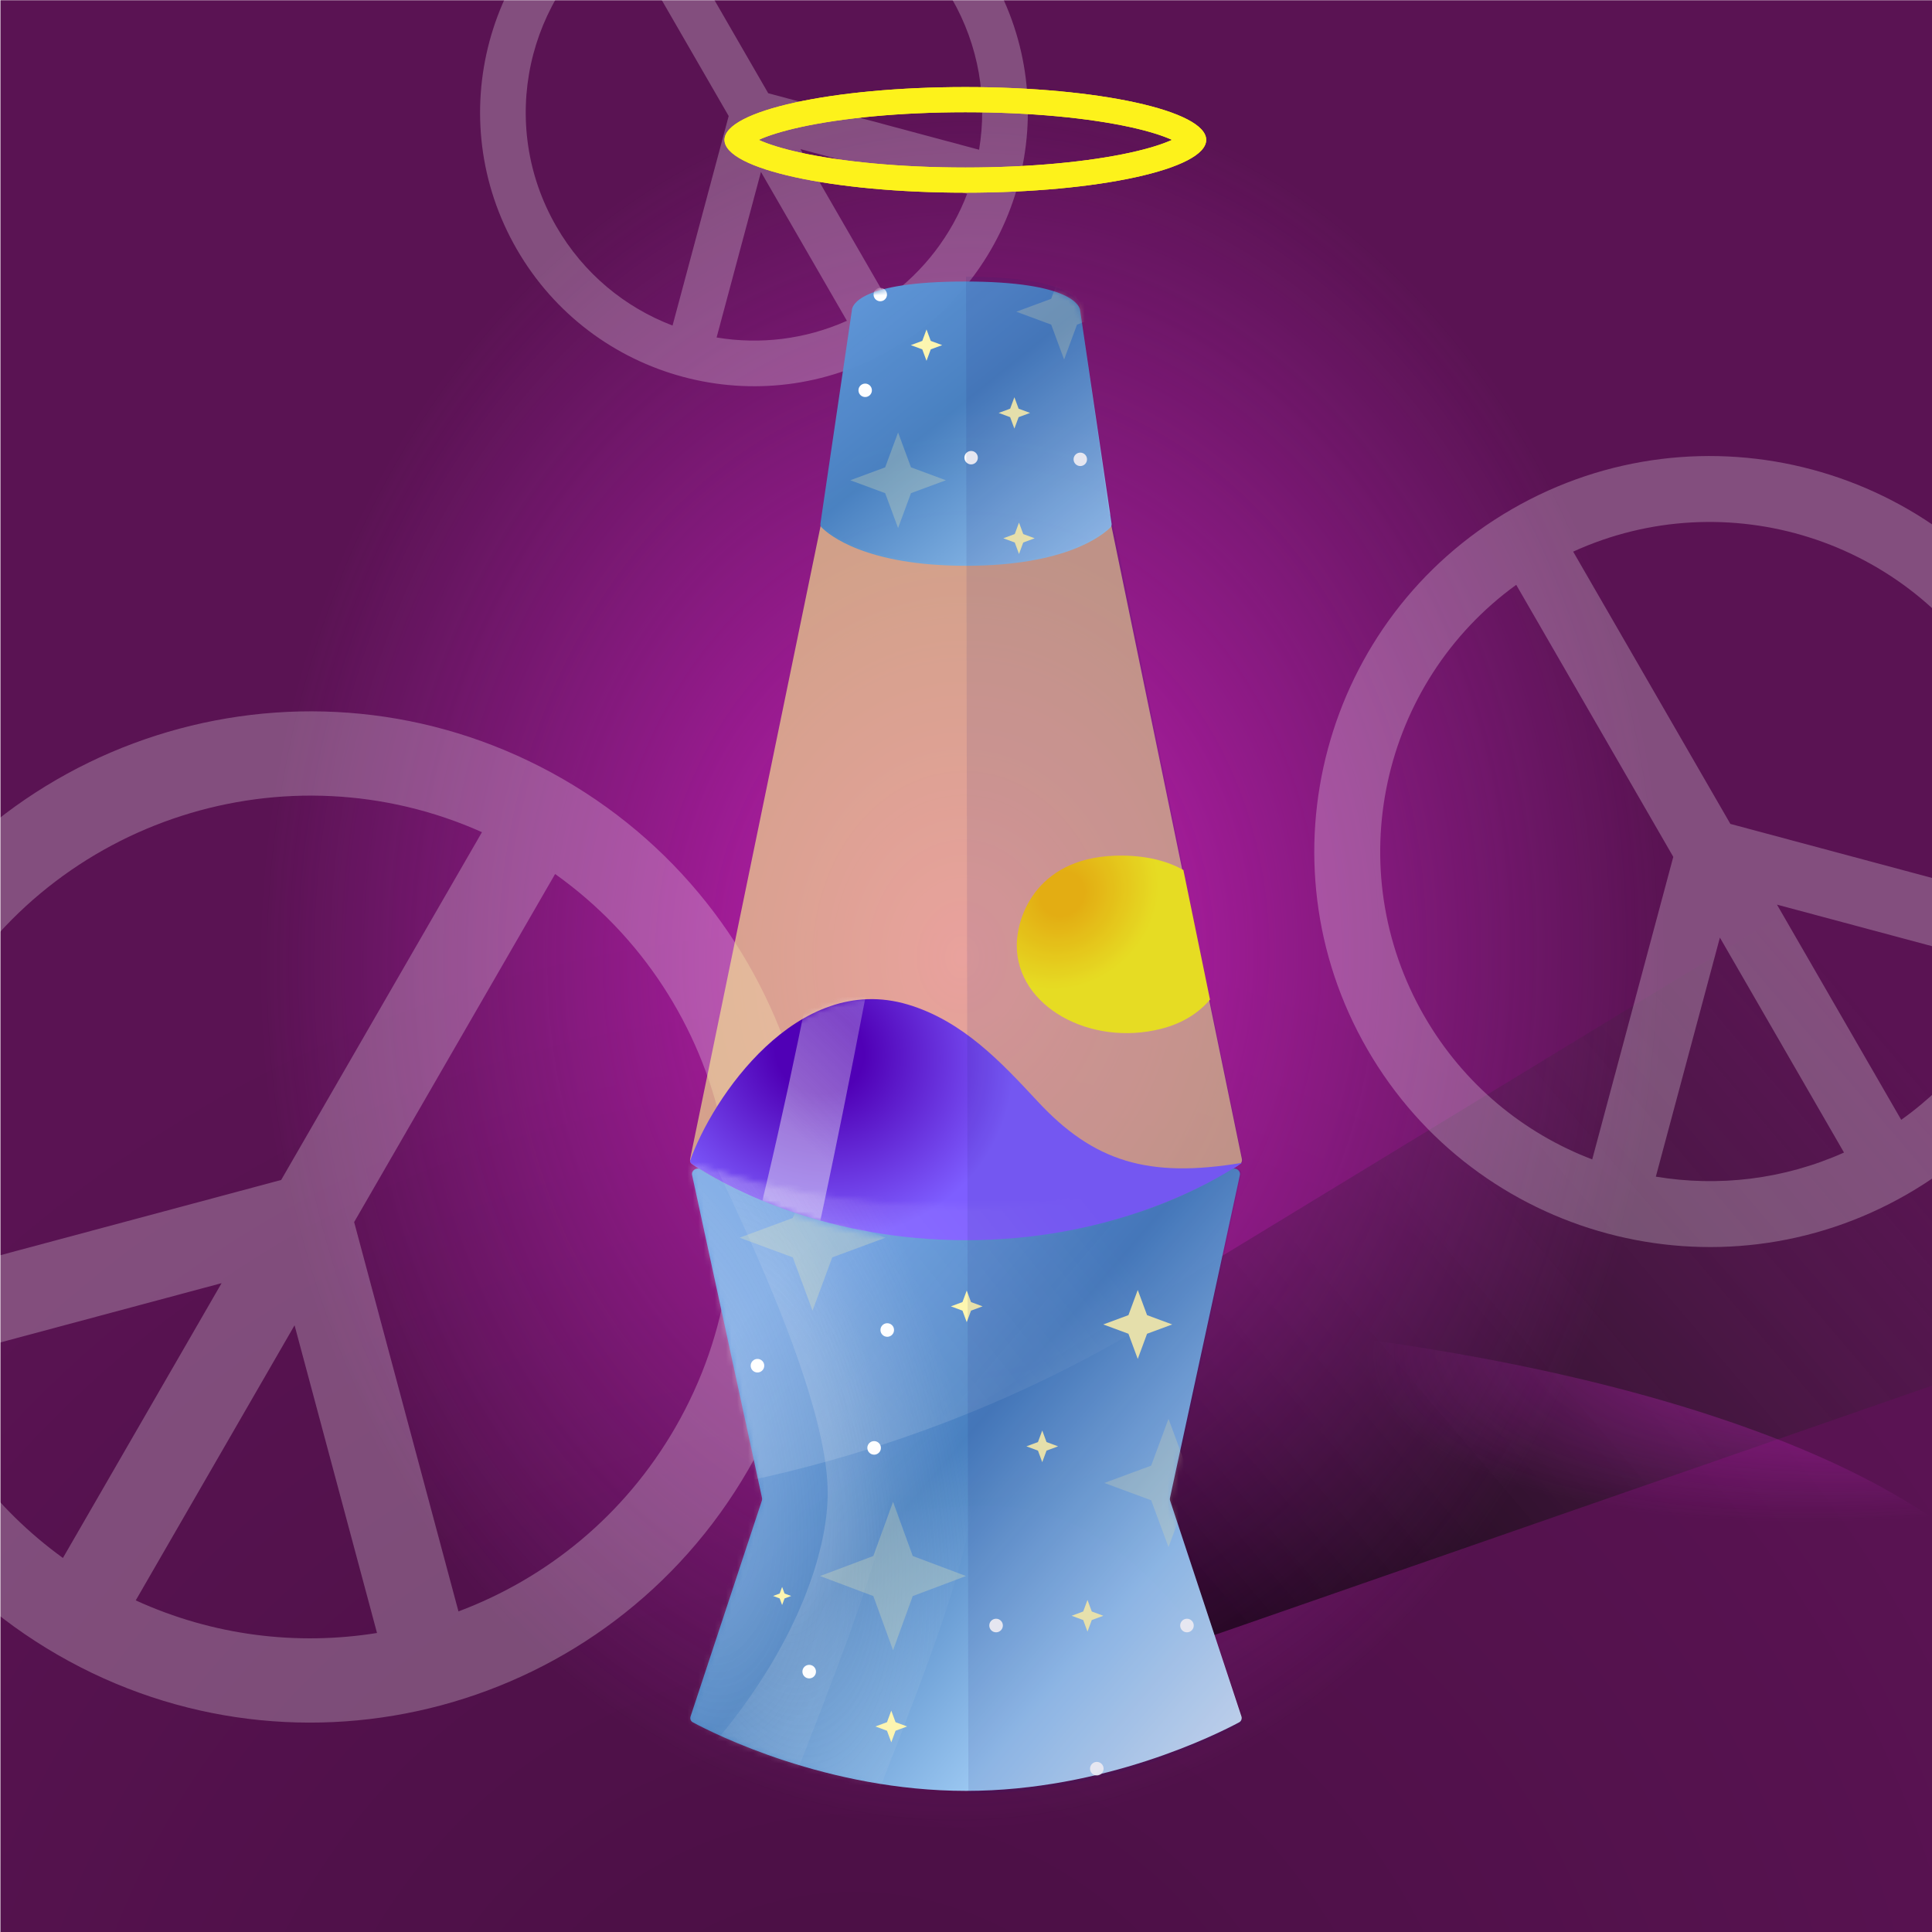
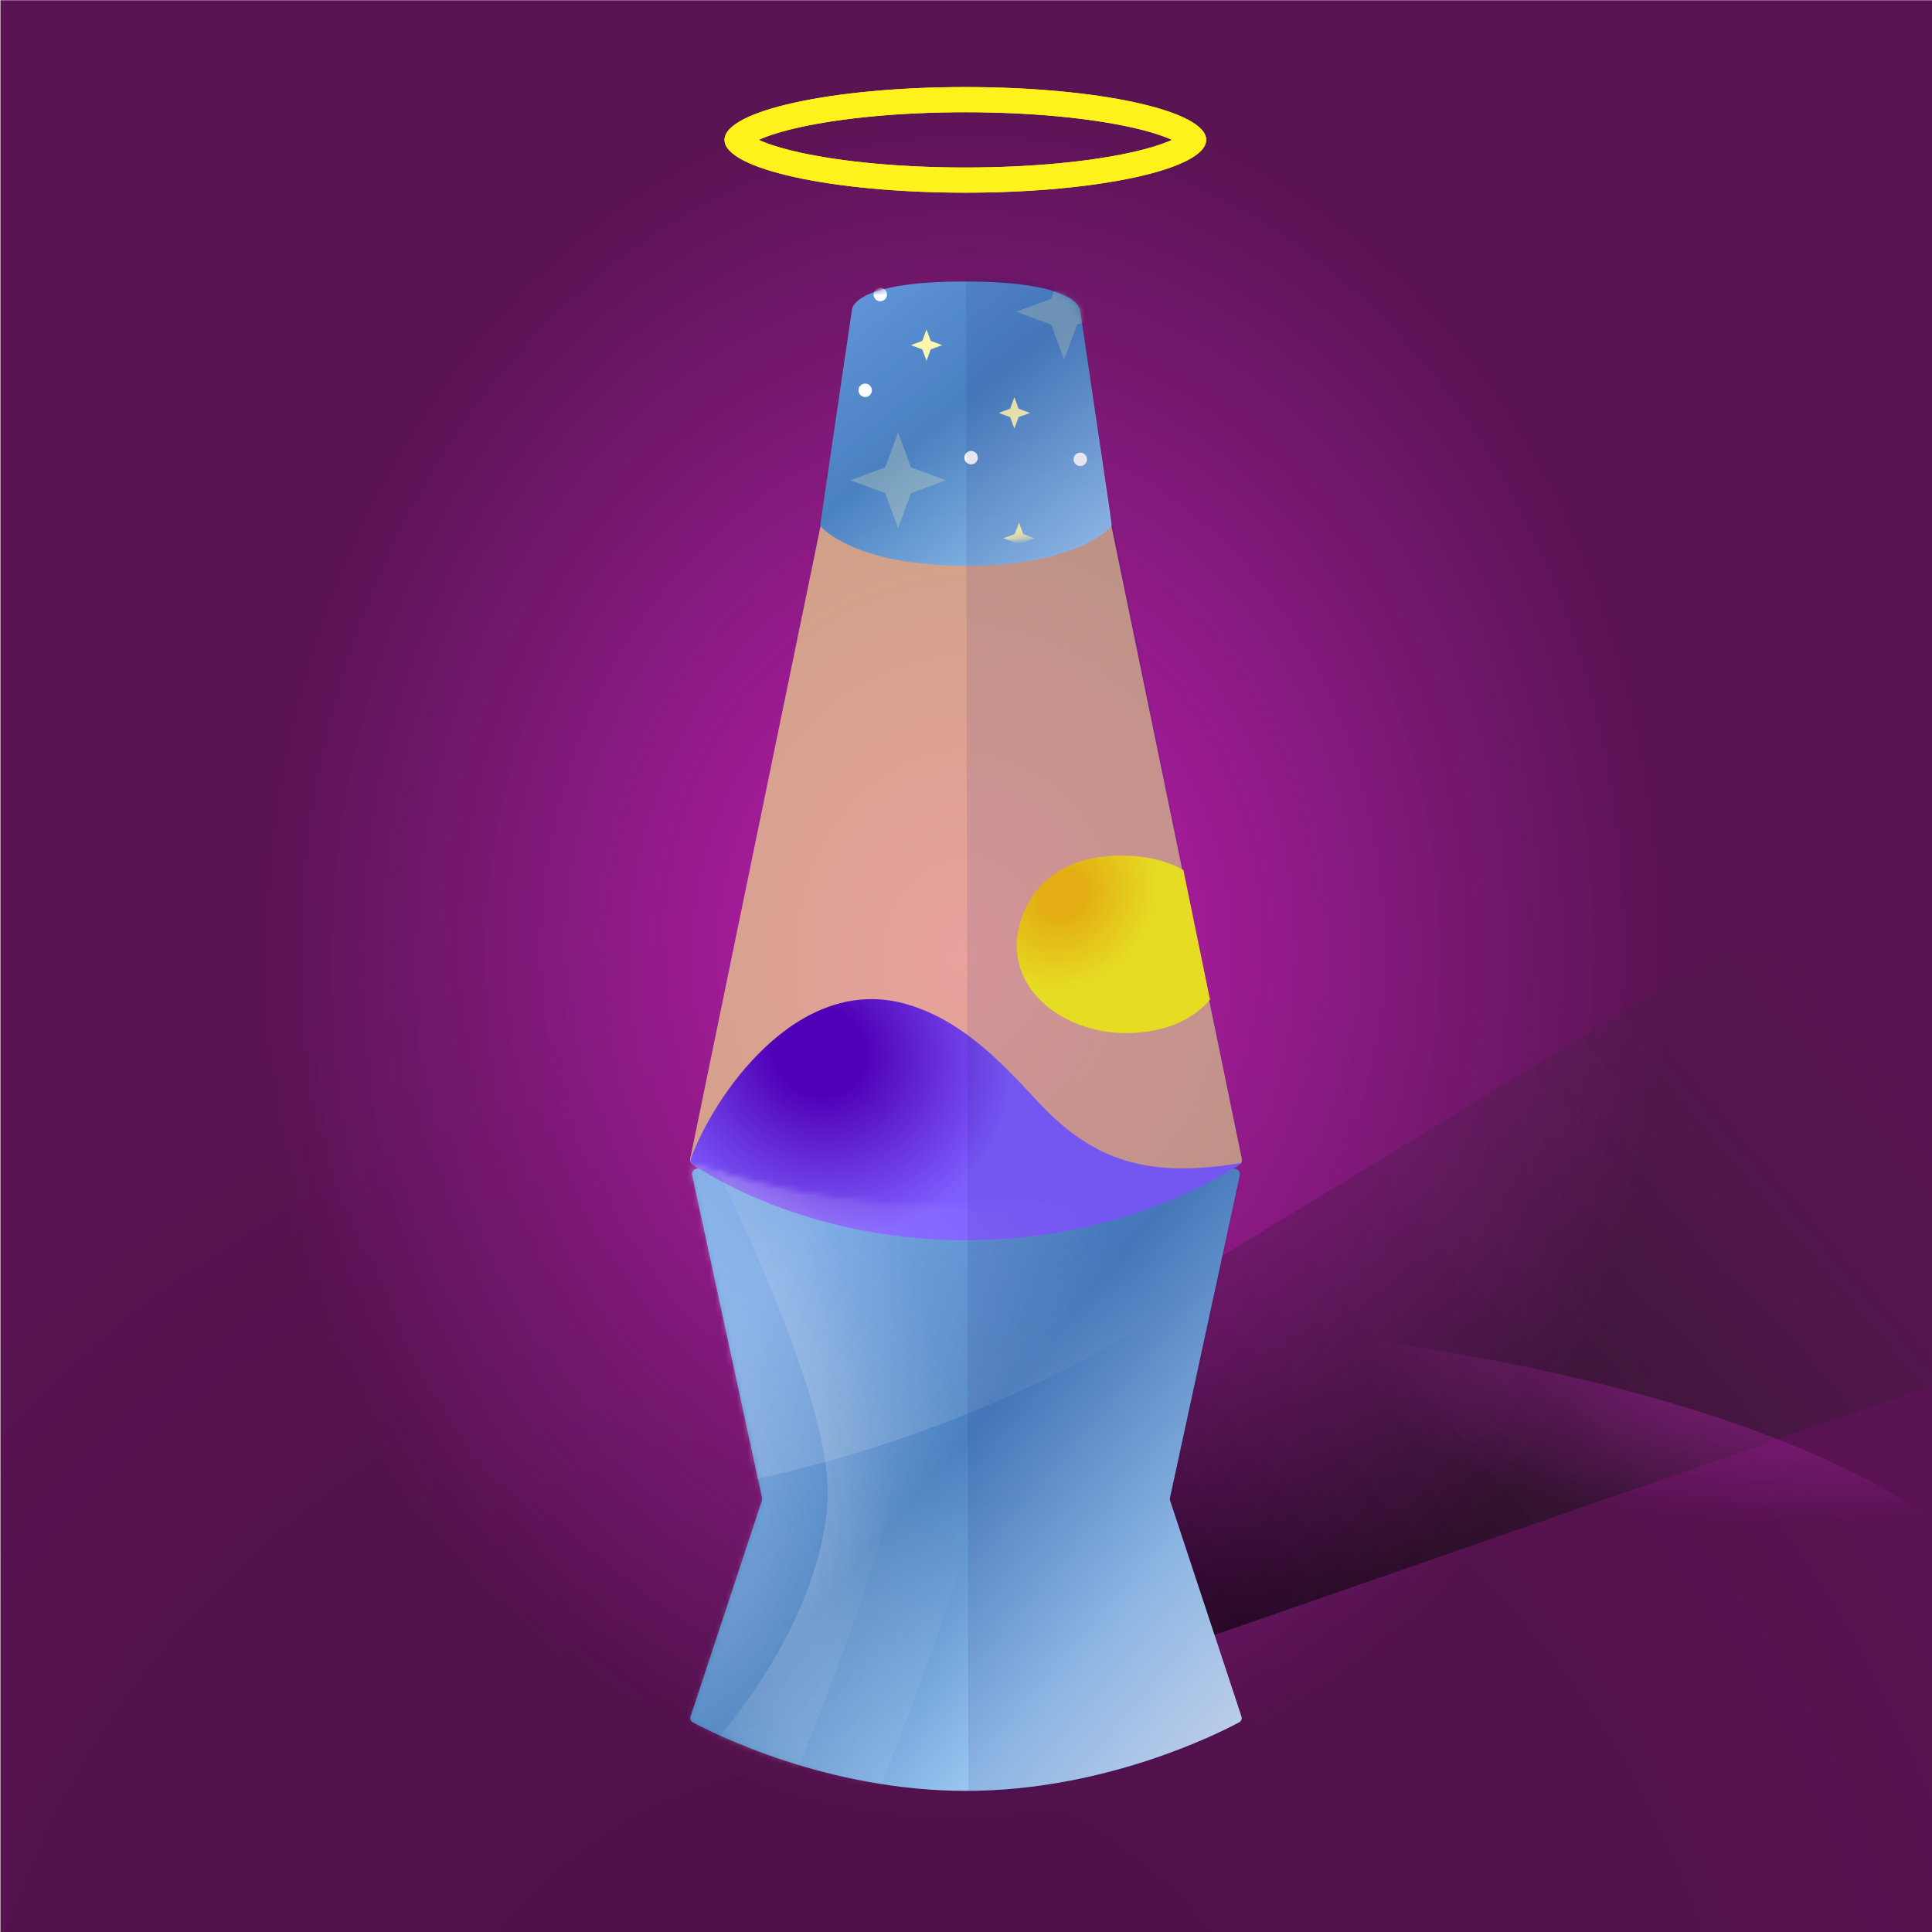
<svg xmlns="http://www.w3.org/2000/svg" width="350" height="350" viewBox="0 0 350 350" fill="none">
  <g clip-path="url(#clip0_28_295)">
    <rect x="0.079" y="0.044" width="350" height="350" fill="#5A1353" />
    <rect x="0.079" y="0.044" width="350" height="350" fill="url(#paint0_radial_28_295)" fill-opacity="0.2" />
    <path d="M135.979 279.538L354.5 146.5L430.987 222.879L217.56 297.049C217.56 297.049 203 274 182 273C161 272 135.979 279.538 135.979 279.538Z" fill="url(#paint1_linear_28_295)" fill-opacity="0.75" />
    <g opacity="0.7" filter="url(#filter0_f_28_295)">
      <ellipse rx="194.596" ry="66.764" transform="matrix(1 0.002 0.002 -1 176.078 304.637)" fill="url(#paint2_radial_28_295)" />
    </g>
    <g opacity="0.7" filter="url(#filter1_f_28_295)">
      <ellipse cx="174.396" cy="137.609" rx="196.647" ry="242.448" transform="rotate(0.127 174.396 137.609)" fill="url(#paint3_radial_28_295)" />
    </g>
  </g>
  <defs>
    <filter id="filter0_f_28_295" x="-23.076" y="233.314" width="398.306" height="142.646" filterUnits="userSpaceOnUse" color-interpolation-filters="sRGB">
      <feFlood flood-opacity="0" result="BackgroundImageFix" />
      <feBlend mode="normal" in="SourceGraphic" in2="BackgroundImageFix" result="shape" />
      <feGaussianBlur stdDeviation="2.279" result="effect1_foregroundBlur_28_295" />
    </filter>
    <filter id="filter1_f_28_295" x="-26.808" y="-109.396" width="402.409" height="494.01" filterUnits="userSpaceOnUse" color-interpolation-filters="sRGB">
      <feFlood flood-opacity="0" result="BackgroundImageFix" />
      <feBlend mode="normal" in="SourceGraphic" in2="BackgroundImageFix" result="shape" />
      <feGaussianBlur stdDeviation="2.279" result="effect1_foregroundBlur_28_295" />
    </filter>
    <radialGradient id="paint0_radial_28_295" cx="0" cy="0" r="1" gradientUnits="userSpaceOnUse" gradientTransform="translate(156.622 401.542) rotate(-84.441) scale(239.93 241.682)">
      <stop />
      <stop offset="1" stop-opacity="0" />
    </radialGradient>
    <linearGradient id="paint1_linear_28_295" x1="194.835" y1="260.638" x2="316.537" y2="156.936" gradientUnits="userSpaceOnUse">
      <stop />
      <stop offset="1" stop-color="#333333" stop-opacity="0" />
    </linearGradient>
    <radialGradient id="paint2_radial_28_295" cx="0" cy="0" r="1" gradientUnits="userSpaceOnUse" gradientTransform="translate(194.596 76.624) rotate(99.123) scale(43.977 125.337)">
      <stop stop-color="#F721E1" />
      <stop offset="1" stop-color="#DE2EE1" stop-opacity="0" />
    </radialGradient>
    <radialGradient id="paint3_radial_28_295" cx="0" cy="0" r="1" gradientUnits="userSpaceOnUse" gradientTransform="translate(174.396 173.413) rotate(92.559) scale(157.837 128.153)">
      <stop stop-color="#F721E1" />
      <stop offset="1" stop-color="#DE2EE1" stop-opacity="0" />
    </radialGradient>
    <clipPath id="clip0_28_295">
      <rect width="350" height="350" fill="white" />
    </clipPath>
  </defs>
  <g clip-path="url(#clip0_589_71590)">
    <g style="mix-blend-mode:overlay">
      <path fill-rule="evenodd" clip-rule="evenodd" d="M10.438 299.782C54.242 325.073 110.255 310.064 135.546 266.26C160.836 222.455 145.828 166.443 102.023 141.152C58.219 115.861 2.206 130.87 -23.085 174.674C-48.375 218.479 -33.367 274.492 10.438 299.782ZM-9.865 182.307C9.87 148.124 52.054 134.983 87.313 150.756L50.937 213.761L-19.133 232.536C-21.82 215.821 -18.99 198.11 -9.865 182.307ZM64.157 221.392L100.563 158.335C132.246 180.885 142.166 224.264 122.326 258.628C113.124 274.566 99.041 285.93 83.055 291.921L64.157 221.392ZM68.299 295.83C53.848 298.153 38.653 296.353 24.589 289.926L53.363 240.087L68.299 295.83ZM-15.224 247.291L40.144 232.455L11.4 282.241C-1.065 273.218 -10.105 260.949 -15.224 247.291Z" fill="white" fill-opacity="0.25" />
    </g>
    <g style="mix-blend-mode:overlay">
      <path fill-rule="evenodd" clip-rule="evenodd" d="M345.565 216.307C379.83 196.524 391.57 152.71 371.787 118.446C352.005 84.181 308.191 72.441 273.926 92.224C239.661 112.007 227.921 155.821 247.704 190.085C267.487 224.35 311.301 236.09 345.565 216.307ZM258.044 184.115C242.607 157.377 250.204 123.661 274.679 105.945L303.132 155.228L288.446 210.038C276.072 205.321 265.182 196.477 258.044 184.115ZM313.472 149.258L284.995 99.934C312.662 87.29 345.928 97.536 361.447 124.416C368.645 136.883 370.835 150.868 368.641 164.04L313.472 149.258ZM365.518 175.565C361.44 186.263 354.277 195.853 344.423 202.866L321.915 163.881L365.518 175.565ZM299.97 213.161L311.575 169.852L334.059 208.795C323.072 213.71 311.224 215.036 299.97 213.161Z" fill="white" fill-opacity="0.25" />
    </g>
    <g style="mix-blend-mode:overlay">
      <path fill-rule="evenodd" clip-rule="evenodd" d="M161.393 63.318C185.12 49.619 193.25 19.279 179.551 -4.449C165.852 -28.176 135.511 -36.306 111.784 -22.607C88.056 -8.908 79.927 21.433 93.626 45.16C107.325 68.887 137.665 77.017 161.393 63.318ZM100.786 41.026C90.096 22.51 95.357 -0.837 112.305 -13.105L132.009 21.022L121.839 58.977C113.27 55.711 105.729 49.586 100.786 41.026ZM139.169 16.888L119.449 -17.268C138.608 -26.023 161.644 -18.928 172.39 -0.315C177.375 8.319 178.891 18.003 177.372 27.125L139.169 16.888ZM175.209 35.105C172.385 42.513 167.425 49.154 160.601 54.011L145.015 27.015L175.209 35.105ZM129.819 61.139L137.855 31.149L153.425 58.116C145.816 61.519 137.612 62.438 129.819 61.139Z" fill="white" fill-opacity="0.25" />
    </g>
  </g>
  <defs>
    <clipPath id="clip0_589_71590">
-       <rect width="350" height="350" fill="white" />
-     </clipPath>
+       </clipPath>
  </defs>
  <path d="M148.717 95L125.019 209.98C124.948 210.324 125.078 210.673 125.367 210.873C128.479 213.027 147.033 225 175 225C202.967 225 221.521 213.027 224.633 210.873C224.922 210.673 225.052 210.324 224.981 209.98L201.283 95C201.249 95.067 201.205 95.129 201.15 95.184C199.818 96.524 193.18 102.106 175 102.106C156.82 102.106 150.182 96.524 148.85 95.184C148.795 95.129 148.751 95.067 148.717 95Z" fill="#FFFA8D" fill-opacity="0.6" />
  <path d="M214.381 157.604L219.2 181.084C217.285 183.349 214.448 185.339 210.334 186.382C197.471 189.642 184.2 182.306 184.2 171.303C184.2 165.801 188.039 154.839 203.392 155.002C208.021 155.051 211.616 156.065 214.381 157.604Z" fill="url(#paint0_radial_931_113862)" />
  <defs>
    <radialGradient id="paint0_radial_931_113862" cx="0" cy="0" r="1" gradientUnits="userSpaceOnUse" gradientTransform="translate(192.4 161.977) rotate(48.294) scale(18.572 20.459)">
      <stop offset="0.203" style="stop-color: #FABE09;" />
      <stop offset="0.891" style="stop-color: #FDF21B;" />
    </radialGradient>
  </defs>
  <path d="M225 210.659C220.5 214 200.704 225 175.402 225C147.201 225 128.492 213.024 125.354 210.869C125.163 210.738 125.042 210.543 125 210.328C128.968 198.996 144.393 175.959 164.496 181.99C174.451 184.976 181.421 192.474 187.975 199.525C198.127 210.446 208 213.5 225 210.659C224.675 211.045 225.345 210.27 225 210.659Z" fill="url(#paint0_radial_931_113863)" />
  <mask id="mask0_931_113863" style="mask-type:alpha" maskUnits="userSpaceOnUse" x="124" y="180" width="101" height="45">
-     <path d="M223.866 211.799C218.236 215.343 200.575 225 175.272 225C147.071 225 128.362 213.003 125.225 210.845C125.034 210.714 124.912 210.519 124.87 210.303C128.839 198.951 144.263 175.875 164.366 181.916C174.321 184.908 181.291 192.418 187.845 199.481C197.997 210.421 207.154 220.288 224.87 210.635C224.545 211.021 224.21 211.409 223.866 211.799Z" fill="url(#paint1_radial_931_113863)" />
-   </mask>
+     </mask>
  <g mask="url(#mask0_931_113863)">
    <g filter="url(#filter0_f_931_113863)">
      <mask id="mask1_931_113863" style="mask-type:alpha" maskUnits="userSpaceOnUse" x="124" y="94" width="102" height="132">
        <path d="M148.862 95.32C148.949 94.896 149.322 94.592 149.755 94.592H200.246C200.679 94.592 201.052 94.896 201.139 95.32L224.993 211.414C225.075 211.811 224.888 212.211 224.527 212.393C220.624 214.365 198.376 225.073 175 225.383C151.578 225.694 129.288 214.434 125.45 212.396C125.1 212.21 124.924 211.818 125.004 211.429L148.862 95.32Z" fill="#577096" fill-opacity="0.75" />
      </mask>
      <g mask="url(#mask1_931_113863)">
        <g filter="url(#filter1_f_931_113863)">
          <path d="M155.407 125.557C156.47 105.273 134.471 86.439 128.929 67.254C133.388 65.453 144.05 71.046 152.675 76.381C163.456 83.049 162.879 109.38 164.625 126.04C166.022 139.368 148.453 223.657 144.015 241.737L131.716 241.093C140.242 214.936 154.587 141.211 155.407 125.557Z" fill="url(#paint2_linear_931_113863)" fill-opacity="0.6" />
        </g>
      </g>
    </g>
  </g>
  <defs>
    <filter id="filter0_f_931_113863" x="122.591" y="92.313" width="105.59" height="135.355" filterUnits="userSpaceOnUse" color-interpolation-filters="sRGB">
      <feFlood flood-opacity="0" result="BackgroundImageFix" />
      <feBlend mode="normal" in="SourceGraphic" in2="BackgroundImageFix" result="shape" />
      <feGaussianBlur stdDeviation="1.139" result="effect1_foregroundBlur_931_113863" />
    </filter>
    <filter id="filter1_f_931_113863" x="128.017" y="65.999" width="37.598" height="176.65" filterUnits="userSpaceOnUse" color-interpolation-filters="sRGB">
      <feFlood flood-opacity="0" result="BackgroundImageFix" />
      <feBlend mode="normal" in="SourceGraphic" in2="BackgroundImageFix" result="shape" />
      <feGaussianBlur stdDeviation="0.456" result="effect1_foregroundBlur_931_113863" />
    </filter>
    <radialGradient id="paint0_radial_931_113863" cx="0" cy="0" r="1" gradientUnits="userSpaceOnUse" gradientTransform="translate(148.451 190.545) rotate(28.226) scale(40.108 37.068)">
      <stop offset="0.203" style="stop-color: #5000B6;" />
      <stop offset="0.891" style="stop-color: #7E5EFF;" />
    </radialGradient>
    <radialGradient id="paint1_radial_931_113863" cx="0" cy="0" r="1" gradientUnits="userSpaceOnUse" gradientTransform="translate(146.382 191.229) rotate(27.085) scale(58.922 42.316)">
      <stop offset="0.302" stop-color="#FFB800" />
      <stop offset="1" stop-color="#FF7800" />
    </radialGradient>
    <linearGradient id="paint2_linear_931_113863" x1="160.729" y1="221.194" x2="201.954" y2="178.256" gradientUnits="userSpaceOnUse">
      <stop stop-color="#F2F2F2" />
      <stop offset="0" stop-color="#F2F2F2" />
      <stop offset="0.052" stop-color="#F2F2F2" stop-opacity="0.948" />
      <stop offset="1" stop-color="#F2F2F2" stop-opacity="0" />
    </linearGradient>
  </defs>
  <path d="M125.511 312.015C125.13 311.81 124.966 311.367 125.102 310.956L138.023 271.847C138.074 271.692 138.083 271.527 138.048 271.368L125.382 212.874C125.204 212.051 126.171 211.397 126.886 211.843C132.551 215.376 149.852 224.677 174.998 224.677C200.145 224.677 217.446 215.376 223.111 211.843C223.825 211.397 224.793 212.051 224.615 212.874L211.949 271.368C211.914 271.527 211.923 271.692 211.974 271.847L224.895 310.956C225.031 311.367 224.867 311.81 224.485 312.015C220.652 314.075 200.122 324.434 174.998 324.434C149.875 324.434 129.345 314.075 125.511 312.015Z" fill="url(#paint0_linear_737_226371)" shape-rendering="geometricPrecision" />
  <g filter="url(#filter1_f_737_226371)">
    <mask id="mask0_737_226371" style="mask-type:alpha" maskUnits="userSpaceOnUse" x="125" y="211" width="101" height="114">
      <path d="M125.642 312.073C125.261 311.869 125.097 311.425 125.233 311.014L138.154 271.881C138.205 271.726 138.214 271.561 138.18 271.402L125.374 212.226C125.217 211.503 125.939 210.879 126.634 211.134C131.867 213.055 149.387 218.68 175.13 218.68C200.873 218.68 218.393 213.055 223.626 211.134C224.321 210.879 225.043 211.503 224.886 212.226L212.08 271.402C212.046 271.561 212.055 271.726 212.106 271.881L225.027 311.014C225.163 311.425 224.999 311.869 224.618 312.073C220.785 314.134 200.254 324.5 175.13 324.5C150.006 324.5 129.475 314.134 125.642 312.073Z" fill="#2D2E32" />
      <path d="M125.642 312.073C125.261 311.869 125.097 311.425 125.233 311.014L138.154 271.881C138.205 271.726 138.214 271.561 138.18 271.402L125.374 212.226C125.217 211.503 125.939 210.879 126.634 211.134C131.867 213.055 149.387 218.68 175.13 218.68C200.873 218.68 218.393 213.055 223.626 211.134C224.321 210.879 225.043 211.503 224.886 212.226L212.08 271.402C212.046 271.561 212.055 271.726 212.106 271.881L225.027 311.014C225.163 311.425 224.999 311.869 224.618 312.073C220.785 314.134 200.254 324.5 175.13 324.5C150.006 324.5 129.475 314.134 125.642 312.073Z" fill="url(#paint1_linear_737_226371)" />
    </mask>
    <g mask="url(#mask0_737_226371)">
      <g opacity="0.25" filter="url(#filter2_df_737_226371)">
        <path d="M74.326 272.825C169.438 275.529 231.534 227.54 250.693 203.208H74.326V272.825Z" fill="url(#paint2_linear_737_226371)" fill-opacity="0.55" shape-rendering="geometricPrecision" />
      </g>
      <path opacity="0.25" d="M135.363 266.428C135.363 243.578 108.929 195.563 99.139 174.336C105.666 172.051 122.049 168.85 135.363 174.336C152.007 181.194 157.629 243.465 161.546 262.079C164.678 276.971 140.585 326.189 135.363 346.763H69.768C119.699 320.311 135.363 284.062 135.363 266.428Z" fill="url(#paint3_radial_737_226371)" />
      <path opacity="0.25" d="M149.946 270.53C149.946 247.679 123.512 199.665 113.722 178.438C120.249 176.152 136.632 172.952 149.946 178.438C166.59 185.296 172.212 247.567 176.129 266.181C179.261 281.072 155.168 330.291 149.946 350.865H84.351C134.282 324.413 149.946 288.164 149.946 270.53Z" fill="url(#paint4_radial_737_226371)" />
    </g>
  </g>
  <mask id="mask1_737_226371" style="mask-type:alpha" maskUnits="userSpaceOnUse" x="125" y="212" width="100" height="113">
-     <path d="M125.513 312.516C125.132 312.311 124.968 311.867 125.103 311.456L138.025 272.347C138.076 272.192 138.084 272.027 138.05 271.868L125.384 213.374C125.205 212.551 126.173 211.897 126.887 212.342C132.552 215.876 149.854 225.177 175 225.177C200.147 225.177 217.448 215.876 223.114 212.342C223.828 211.897 224.795 212.551 224.617 213.374L211.951 271.868C211.916 272.027 211.925 272.192 211.976 272.347L224.897 311.456C225.033 311.867 224.869 312.311 224.488 312.516C220.655 314.575 200.124 324.935 175 324.935C149.877 324.935 129.346 314.575 125.513 312.516Z" fill="url(#paint5_linear_737_226371)" />
-   </mask>
+     </mask>
  <g mask="url(#mask1_737_226371)">
    <g style="mix-blend-mode:overlay">
      <circle cx="146.594" cy="302.831" r="1.23" fill="white">
        <animate attributeName="opacity" values="1;0;1" dur="2.1s" repeatCount="indefinite" />
      </circle>
      <circle cx="137.222" cy="247.41" r="1.23" fill="white">
        <animate attributeName="opacity" values="1;0;1" dur="2.3s" repeatCount="indefinite" />
      </circle>
      <circle cx="158.355" cy="262.299" r="1.23" fill="white">
        <animate attributeName="opacity" values="1;0;1" dur="2.6s" repeatCount="indefinite" />
      </circle>
      <circle cx="160.734" cy="240.943" r="1.23" fill="white">
        <animate attributeName="opacity" values="1;0;1" dur="2.5s" repeatCount="indefinite" />
      </circle>
      <circle cx="180.449" cy="294.479" r="1.23" fill="white">
        <animate attributeName="opacity" values="1;0;1" dur="2.9s" repeatCount="indefinite" />
      </circle>
      <circle cx="215.03" cy="294.479" r="1.23" fill="white">
        <animate attributeName="opacity" values="1;0;1" dur="2.8s" repeatCount="indefinite" />
      </circle>
      <circle cx="198.699" cy="320.414" r="1.23" fill="white">
        <animate attributeName="opacity" values="1;0;1" dur="2.7s" repeatCount="indefinite" />
      </circle>
      <path d="M141.688 290.765L141.246 289.568L140.049 289.125L141.246 288.682L141.688 287.485L142.131 288.682L143.328 289.125L142.131 289.568L141.688 290.765Z" fill="#FFF7B0">
        <animate attributeName="opacity" values="1;0;1" dur="2.2s" repeatCount="indefinite" />
      </path>
      <path d="M188.813 264.887L188.038 262.793L185.943 262.018L188.038 261.243L188.813 259.148L189.588 261.243L191.682 262.018L189.588 262.793L188.813 264.887Z" fill="#FFF7B0">
        <animate attributeName="opacity" values="1;0;1" dur="2.0s" repeatCount="indefinite" />
      </path>
      <path d="M175.134 239.528L174.359 237.434L172.265 236.658L174.359 235.883L175.134 233.789L175.909 235.883L178.004 236.658L175.909 237.434L175.134 239.528Z" fill="#FFF7B0">
        <animate attributeName="opacity" values="1;0;1" dur="2.4s" repeatCount="indefinite" />
      </path>
      <path d="M161.463 315.635L160.688 313.54L158.593 312.765L160.688 311.99L161.463 309.896L162.238 311.99L164.332 312.765L162.238 313.54L161.463 315.635Z" fill="#FFF7B0">
        <animate attributeName="opacity" values="1;0;1" dur="2.1s" repeatCount="indefinite" />
      </path>
      <path d="M197.009 295.583L196.234 293.488L194.14 292.713L196.234 291.938L197.009 289.844L197.784 291.938L199.879 292.713L197.784 293.488L197.009 295.583Z" fill="#FFF7B0">
        <animate attributeName="opacity" values="1;0;1" dur="2.3s" repeatCount="indefinite" />
      </path>
      <path d="M206.115 246.18L204.428 241.623L199.871 239.937L204.428 238.25L206.115 233.693L207.801 238.25L212.358 239.937L207.801 241.623L206.115 246.18Z" fill="#FFF7B0">
        <animate attributeName="opacity" values="1;0;1" dur="2.6s" repeatCount="indefinite" />
      </path>
      <path opacity="0.25" d="M147.199 237.435L143.63 227.788L133.983 224.219L143.63 220.649L147.199 211.003L150.769 220.649L160.416 224.219L150.769 227.788L147.199 237.435Z" fill="#FFF7B0">
        <animate attributeName="opacity" values="0.25;0;0.25" dur="2.5s" repeatCount="indefinite" />
      </path>
      <path opacity="0.25" d="M161.783 298.958L158.214 289.145L148.567 285.514L158.214 281.883L161.783 272.07L165.353 281.883L175 285.514L165.353 289.145L161.783 298.958Z" fill="#FFF7B0">
        <animate attributeName="opacity" values="0.25;0;0.25" dur="2.9s" repeatCount="indefinite" />
      </path>
      <path opacity="0.25" d="M211.686 280.273L208.547 271.791L200.064 268.652L208.547 265.514L211.686 257.031L214.824 265.514L223.307 268.652L214.824 271.791L211.686 280.273Z" fill="#FFF7B0">
        <animate attributeName="opacity" values="0.25;0;0.25" dur="2.8s" repeatCount="indefinite" />
      </path>
    </g>
  </g>
  <path d="M154.31 56.328C154.32 56.26 154.322 56.192 154.328 56.123C154.4 55.396 155.624 51 174.785 51C194.296 51 195.584 55.558 195.668 56.16C195.675 56.204 195.678 56.247 195.684 56.291L201.374 94.862C201.411 95.111 201.344 95.362 201.167 95.541C199.834 96.888 193.192 102.497 175 102.497C156.807 102.497 150.165 96.888 148.832 95.541C148.655 95.362 148.588 95.111 148.625 94.862L154.31 56.328Z" fill="url(#paint6_linear_737_226371)" />
  <mask id="mask2_737_226371" style="mask-type:alpha" maskUnits="userSpaceOnUse" x="148" y="51" width="54" height="52">
-     <path d="M154.31 56.328C154.32 56.26 154.322 56.192 154.328 56.123C154.4 55.396 155.624 51 174.785 51C194.296 51 195.584 55.558 195.668 56.16C195.675 56.204 195.678 56.247 195.684 56.291L201.374 94.862C201.411 95.111 201.344 95.362 201.167 95.541C199.834 96.888 193.192 102.497 175 102.497C156.807 102.497 150.165 96.888 148.832 95.541C148.655 95.362 148.588 95.111 148.625 94.862L154.31 56.328Z" fill="url(#paint7_linear_737_226371)" />
+     <path d="M154.31 56.328C154.32 56.26 154.322 56.192 154.328 56.123C154.4 55.396 155.624 51 174.785 51C194.296 51 195.584 55.558 195.668 56.16C195.675 56.204 195.678 56.247 195.684 56.291L201.374 94.862C201.411 95.111 201.344 95.362 201.167 95.541C156.807 102.497 150.165 96.888 148.832 95.541C148.655 95.362 148.588 95.111 148.625 94.862L154.31 56.328Z" fill="url(#paint7_linear_737_226371)" />
  </mask>
  <g mask="url(#mask2_737_226371)">
    <g style="mix-blend-mode:overlay">
      <circle cx="156.736" cy="70.71" r="1.218" fill="white">
        <animate attributeName="opacity" values="1;0;1" dur="2.7s" repeatCount="indefinite" />
      </circle>
      <circle cx="159.47" cy="53.36" r="1.218" transform="rotate(75 159.47 53.36)" fill="white">
        <animate attributeName="opacity" values="1;0;1" dur="2.2s" repeatCount="indefinite" />
      </circle>
      <circle cx="175.928" cy="82.913" r="1.218" transform="rotate(75 175.928 82.913)" fill="white">
        <animate attributeName="opacity" values="1;0;1" dur="2.0s" repeatCount="indefinite" />
      </circle>
      <circle cx="195.706" cy="83.213" r="1.218" fill="white">
        <animate attributeName="opacity" values="1;0;1" dur="2.4s" repeatCount="indefinite" />
      </circle>
      <path d="M184.601 100.356L183.833 98.282L181.759 97.515L183.833 96.747L184.601 94.673L185.368 96.747L187.442 97.515L185.368 98.282L184.601 100.356Z" fill="#FFF7B0">
        <animate attributeName="opacity" values="1;0;1" dur="2.1s" repeatCount="indefinite" />
      </path>
      <path d="M167.847 65.364L167.08 63.29L165.005 62.523L167.08 61.755L167.847 59.681L168.614 61.755L170.688 62.523L168.614 63.29L167.847 65.364Z" fill="#FFF7B0">
        <animate attributeName="opacity" values="1;0;1" dur="2.3s" repeatCount="indefinite" />
      </path>
      <path d="M183.766 77.647L182.998 75.573L180.924 74.805L182.998 74.038L183.766 71.963L184.533 74.038L186.607 74.805L184.533 75.573L183.766 77.647Z" fill="#FFF7B0">
        <animate attributeName="opacity" values="1;0;1" dur="2.6s" repeatCount="indefinite" />
      </path>
      <path opacity="0.25" d="M162.696 95.661L160.357 89.341L154.037 87.003L160.357 84.664L162.696 78.344L165.034 84.664L171.354 87.003L165.034 89.341L162.696 95.661Z" fill="#FFF7B0">
        <animate attributeName="opacity" values="0.25;0;0.25" dur="2.5s" repeatCount="indefinite" />
      </path>
      <path opacity="0.25" d="M192.773 65.128L190.434 58.807L184.114 56.469L190.434 54.13L192.773 47.81L195.111 54.13L201.432 56.469L195.111 58.807L192.773 65.128Z" fill="#FFF7B0">
        <animate attributeName="opacity" values="0.25;0;0.25" dur="2.9s" repeatCount="indefinite" />
      </path>
    </g>
  </g>
  <path d="M175.436 324.935C200.389 324.935 220.779 314.575 224.586 312.516C224.965 312.311 225.128 311.867 224.993 311.457L212.16 272.347C212.109 272.193 212.101 272.028 212.135 271.869L224.853 212.73C224.994 212.074 224.42 211.501 223.797 211.588C224.206 211.32 224.529 211.099 224.763 210.935C225.051 210.733 225.18 210.383 225.109 210.037L201.396 93.699C201.342 93.432 201.175 93.212 200.951 93.087L195.579 55.43C195.574 55.403 195.571 55.377 195.568 55.35C195.566 55.329 195.563 55.307 195.56 55.286C195.469 54.66 194.146 50.133 174.999 50.133L175.436 324.935Z" fill="#161A70" fill-opacity="0.1" />
  <defs>
    <filter id="filter1_f_737_226371" x="121.721" y="208.221" width="106.185" height="118.557" filterUnits="userSpaceOnUse" color-interpolation-filters="sRGB">
      <feFlood flood-opacity="0" result="BackgroundImageFix" />
      <feBlend mode="normal" in="SourceGraphic" in2="BackgroundImageFix" result="shape" />
      <feGaussianBlur stdDeviation="1.139" result="effect1_foregroundBlur_737_226371" />
    </filter>
    <filter id="filter2_df_737_226371" x="72.959" y="202.297" width="179.102" height="72.917" filterUnits="userSpaceOnUse" color-interpolation-filters="sRGB">
      <feFlood flood-opacity="0" result="BackgroundImageFix" />
      <feColorMatrix in="SourceAlpha" type="matrix" values="0 0 0 0 0 0 0 0 0 0 0 0 0 0 0 0 0 0 127 0" result="hardAlpha" />
      <feOffset dy="0.911" />
      <feGaussianBlur stdDeviation="0.684" />
      <feColorMatrix type="matrix" values="0 0 0 0 0 0 0 0 0 0 0 0 0 0 0 0 0 0 0.25 0" />
      <feBlend mode="normal" in2="BackgroundImageFix" result="effect1_dropShadow_737_226371" />
      <feBlend mode="normal" in="SourceGraphic" in2="effect1_dropShadow_737_226371" result="shape" />
      <feGaussianBlur stdDeviation="0.456" result="effect2_foregroundBlur_737_226371" />
    </filter>
    <linearGradient id="paint0_linear_737_226371" x1="124.869" y1="224.63" x2="241.04" y2="324.479" gradientUnits="userSpaceOnUse">
      <stop offset="0.109" stop-color="#6A9EE2" />
      <stop offset="0.401" stop-color="#4883C2" stop-opacity="0.98" />
      <stop offset="0.677" stop-color="#9CCBF4" stop-opacity="0.98" />
      <stop offset="0.958" stop-color="#E8F3FC" stop-opacity="0.98" />
    </linearGradient>
    <linearGradient id="paint1_linear_737_226371" x1="125" y1="210.5" x2="242.237" y2="295.853" gradientUnits="userSpaceOnUse">
      <stop stop-color="#C3C3C3" />
      <stop offset="1" stop-color="#C3C3C3" stop-opacity="0.15" />
    </linearGradient>
    <linearGradient id="paint2_linear_737_226371" x1="204.912" y1="227.004" x2="114.012" y2="298.665" gradientUnits="userSpaceOnUse">
      <stop stop-color="white" stop-opacity="0" />
      <stop offset="0.471" stop-color="white" />
      <stop offset="1" stop-color="white" />
    </linearGradient>
    <radialGradient id="paint3_radial_737_226371" cx="0" cy="0" r="1" gradientUnits="userSpaceOnUse" gradientTransform="translate(123.95 264.847) rotate(79.4) scale(83.338 37.027)">
      <stop stop-color="#F2F2F2" />
      <stop offset="0" stop-color="#F2F2F2" />
      <stop offset="1" stop-color="#F2F2F2" stop-opacity="0" />
    </radialGradient>
    <radialGradient id="paint4_radial_737_226371" cx="0" cy="0" r="1" gradientUnits="userSpaceOnUse" gradientTransform="translate(138.533 268.948) rotate(79.4) scale(83.338 37.027)">
      <stop stop-color="#F2F2F2" />
      <stop offset="0" stop-color="#F2F2F2" />
      <stop offset="1" stop-color="#F2F2F2" stop-opacity="0" />
    </radialGradient>
    <linearGradient id="paint5_linear_737_226371" x1="124.87" y1="225.13" x2="241.042" y2="324.98" gradientUnits="userSpaceOnUse">
      <stop offset="0.109" stop-color="#6A9EE2" />
      <stop offset="0.401" stop-color="#4883C2" stop-opacity="0.98" />
      <stop offset="0.677" stop-color="#9CCBF4" stop-opacity="0.98" />
      <stop offset="0.958" stop-color="#E8F3FC" stop-opacity="0.98" />
    </linearGradient>
    <linearGradient id="paint6_linear_737_226371" x1="141.731" y1="29.125" x2="227.549" y2="135.247" gradientUnits="userSpaceOnUse">
      <stop offset="0.109" stop-color="#6A9EE2" />
      <stop offset="0.401" stop-color="#4883C2" stop-opacity="0.98" />
      <stop offset="0.677" stop-color="#9CCBF4" stop-opacity="0.98" />
      <stop offset="0.958" stop-color="#E8F3FC" stop-opacity="0.98" />
    </linearGradient>
    <linearGradient id="paint7_linear_737_226371" x1="141.731" y1="29.125" x2="227.549" y2="135.247" gradientUnits="userSpaceOnUse">
      <stop offset="0.109" stop-color="#6A9EE2" />
      <stop offset="0.401" stop-color="#4883C2" stop-opacity="0.98" />
      <stop offset="0.677" stop-color="#9CCBF4" stop-opacity="0.98" />
      <stop offset="0.958" stop-color="#E8F3FC" stop-opacity="0.98" />
    </linearGradient>
  </defs>
  <g filter="url(#filter0_f_1646_92193)">
    <path fill-rule="evenodd" clip-rule="evenodd" d="M212.323 25.34C210.609 24.559 208.081 23.755 204.76 23.027C197.27 21.385 186.704 20.331 174.883 20.331C163.061 20.331 152.495 21.385 145.006 23.027C141.684 23.755 139.157 24.559 137.442 25.34C139.157 26.12 141.684 26.924 145.006 27.652C152.495 29.294 163.061 30.348 174.883 30.348C186.704 30.348 197.27 29.294 204.76 27.652C208.081 26.924 210.609 26.12 212.323 25.34ZM174.883 34.905C198.98 34.905 218.515 30.622 218.515 25.34C218.515 20.057 198.98 15.774 174.883 15.774C150.785 15.774 131.25 20.057 131.25 25.34C131.25 30.622 150.785 34.905 174.883 34.905Z" fill="#FDF21B" />
  </g>
  <path fill-rule="evenodd" clip-rule="evenodd" d="M212.323 25.34C210.609 24.559 208.081 23.755 204.76 23.027C197.27 21.385 186.704 20.331 174.883 20.331C163.061 20.331 152.495 21.385 145.006 23.027C141.684 23.755 139.157 24.559 137.442 25.34C139.157 26.12 141.684 26.924 145.006 27.652C152.495 29.294 163.061 30.348 174.883 30.348C186.704 30.348 197.27 29.294 204.76 27.652C208.081 26.924 210.609 26.12 212.323 25.34ZM174.883 34.905C198.98 34.905 218.515 30.622 218.515 25.34C218.515 20.057 198.98 15.774 174.883 15.774C150.785 15.774 131.25 20.057 131.25 25.34C131.25 30.622 150.785 34.905 174.883 34.905Z" fill="#FDF21B" />
  <defs>
    <filter id="filter0_f_1646_92193" x="127.25" y="11.774" width="95.266" height="27.131" filterUnits="userSpaceOnUse" color-interpolation-filters="sRGB">
      <feFlood flood-opacity="0" result="BackgroundImageFix" />
      <feBlend mode="normal" in="SourceGraphic" in2="BackgroundImageFix" result="shape" />
      <feGaussianBlur stdDeviation="2" result="effect1_foregroundBlur_1646_92193" />
    </filter>
  </defs>
</svg>